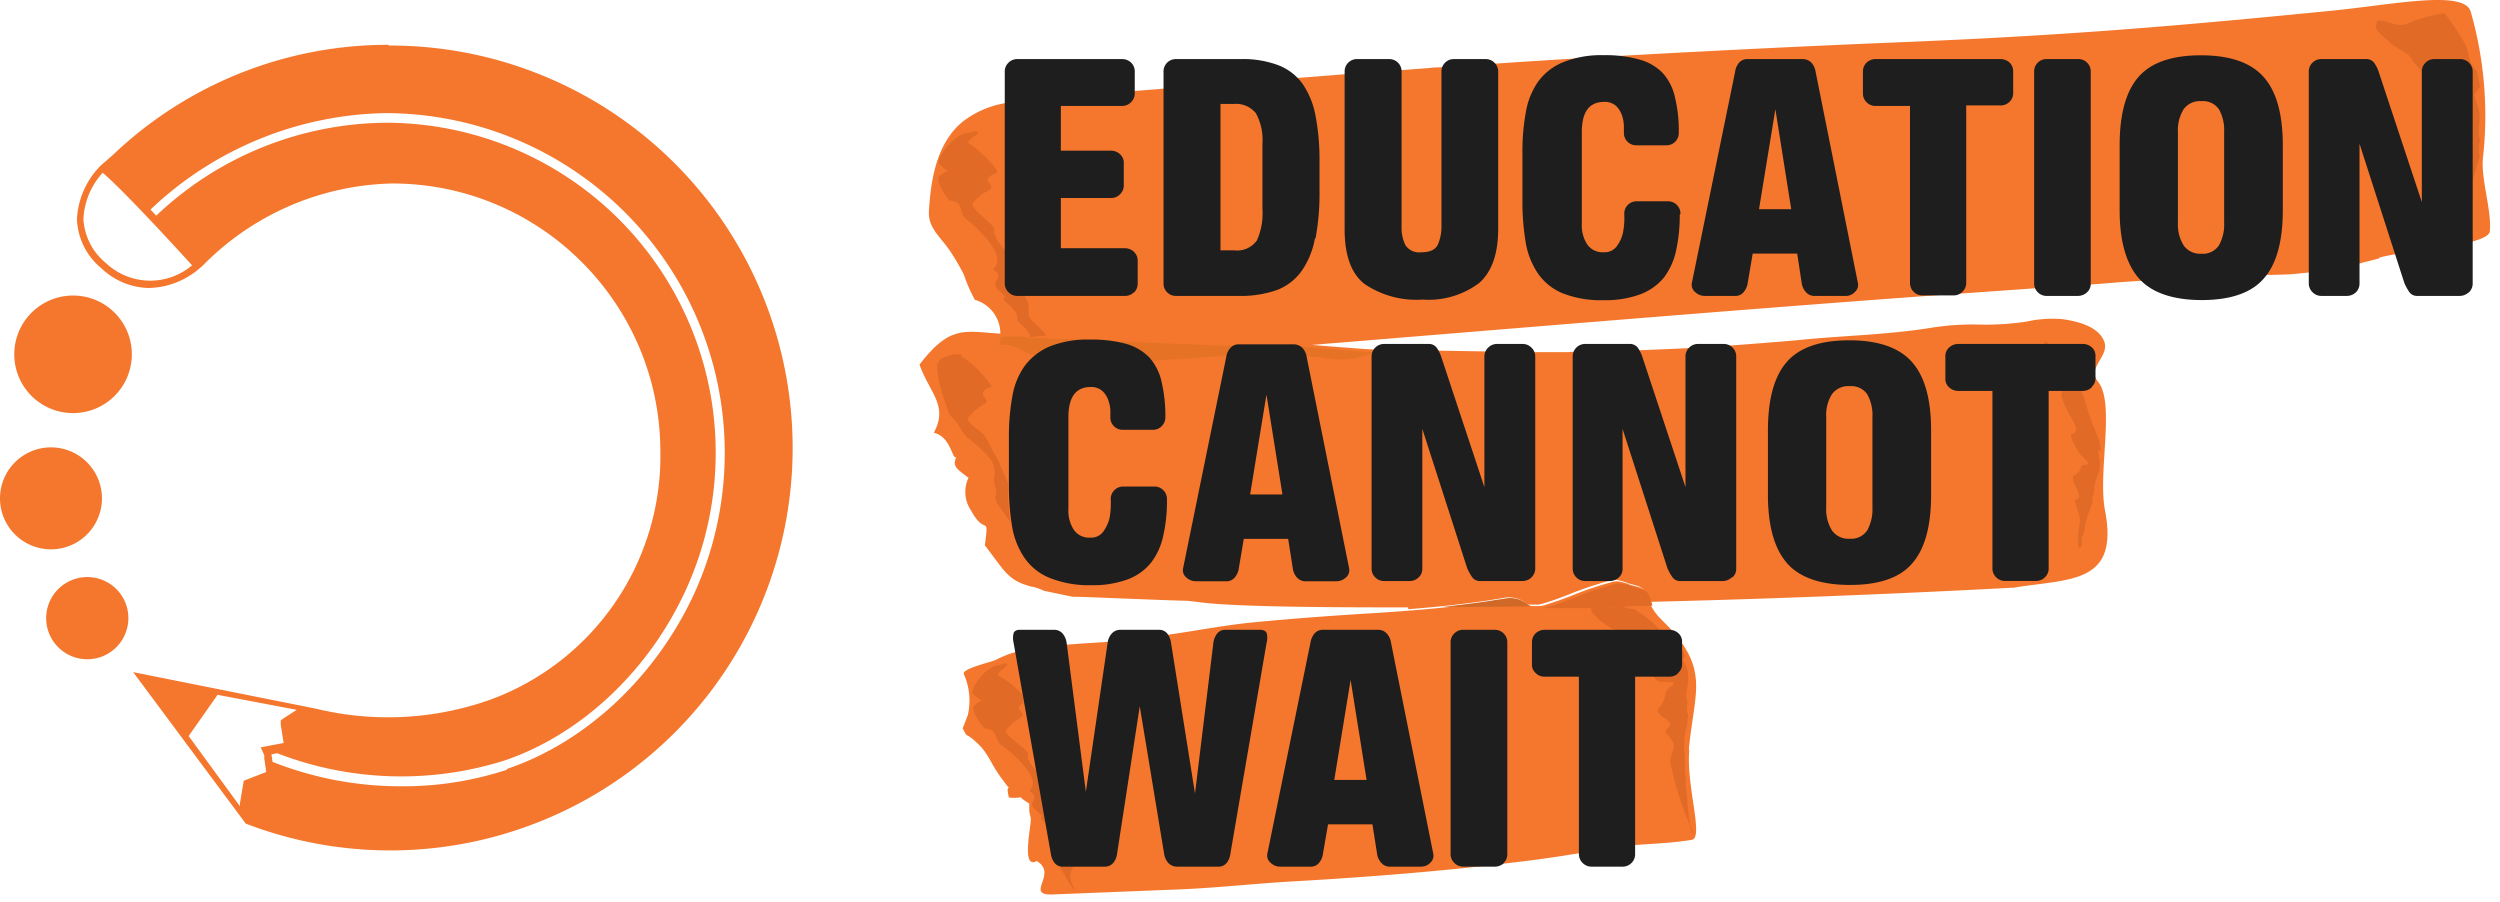
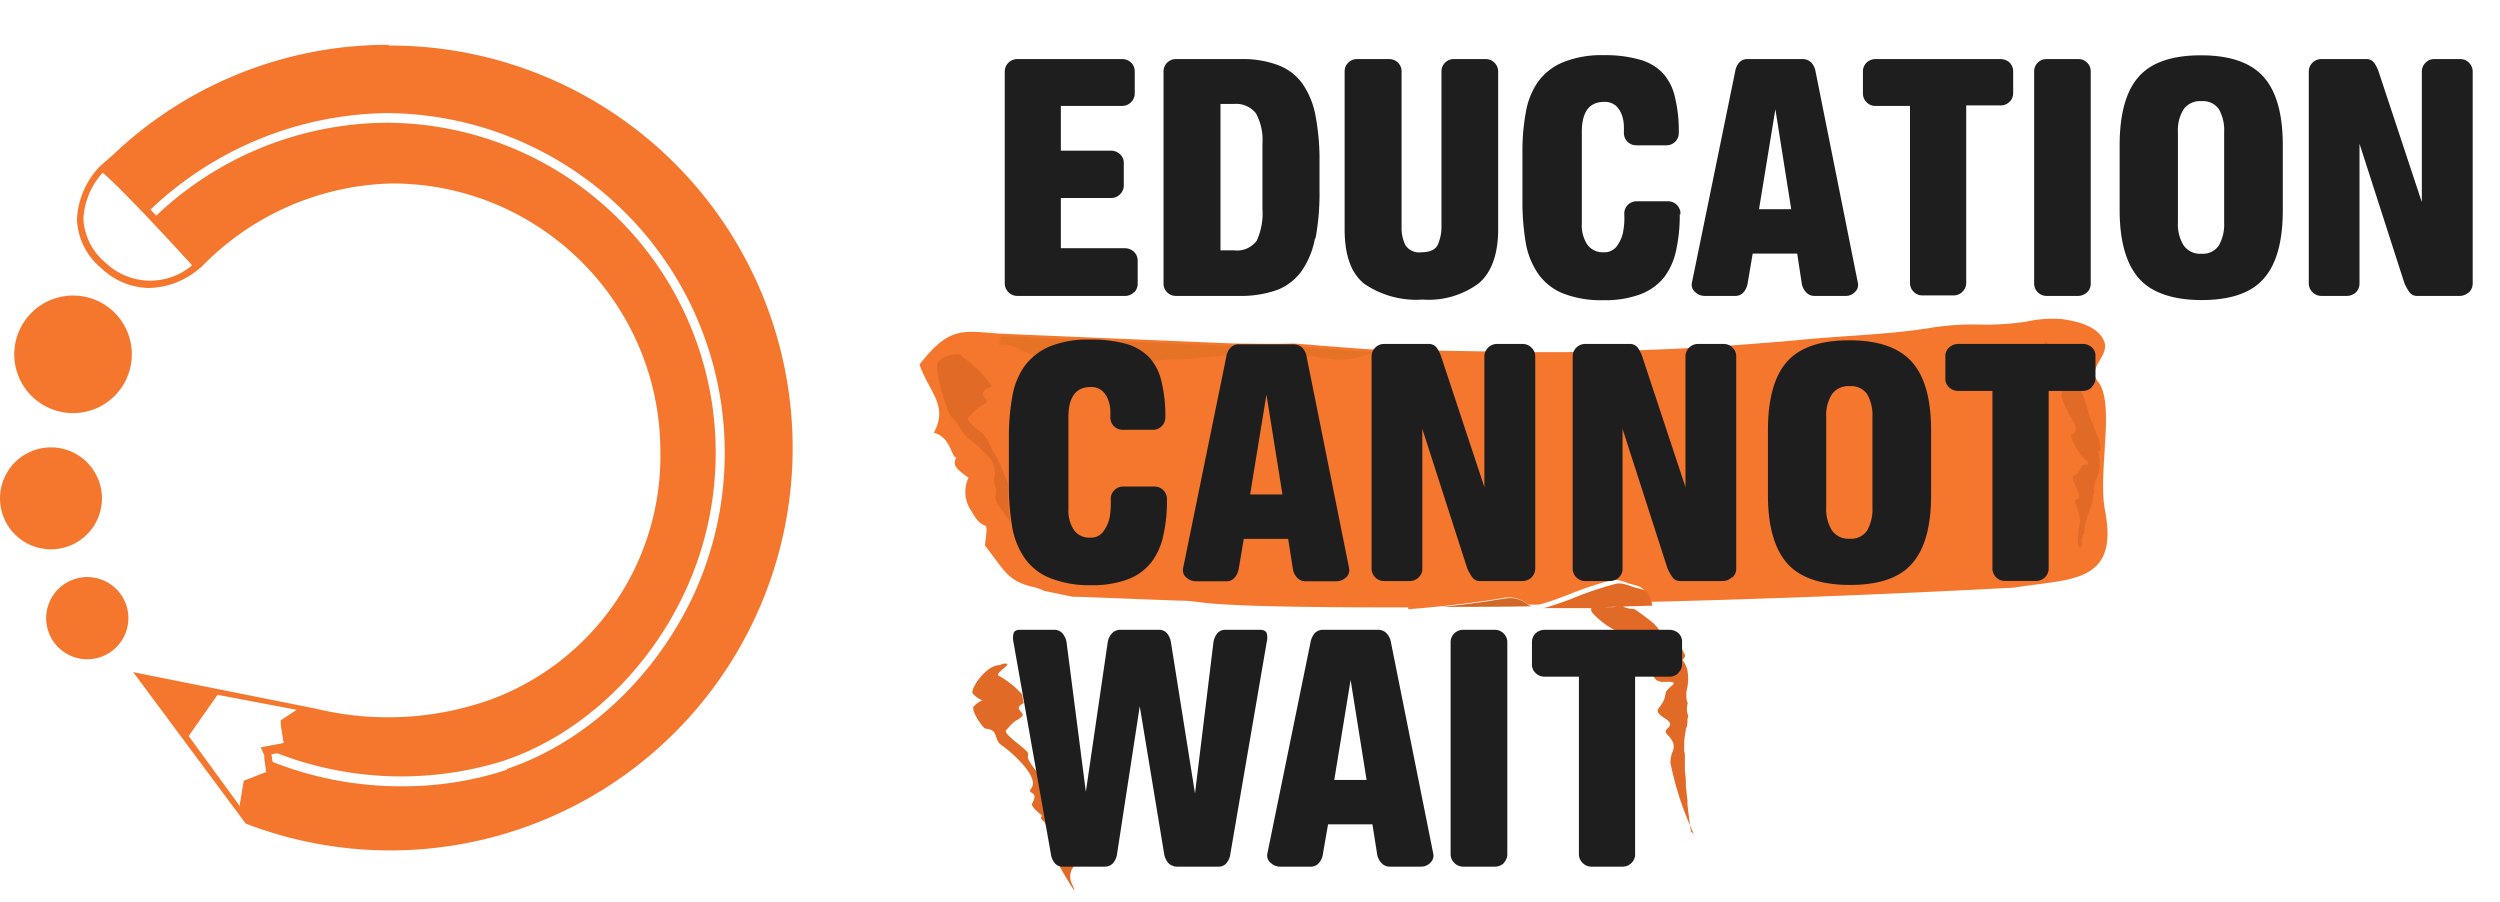
<svg xmlns="http://www.w3.org/2000/svg" width="205" height="74" viewBox="0 0 205 74">
  <g fill-rule="nonzero" fill="none">
-     <path d="M195.13 21.115c1.73-.44 5.56-.88 6.31-1 1.49-.32 2.69-.64 2.73-1.17.15-1.76-.77-4.32-.56-6.07a31 31 0 0 0-1-11.88c-.48-1.88-6.35-.61-11.48-.11-12.81 1.27-21.58 2-34.37 2.54-8.66.35-17.59.79-26.25 1.29-2.63.16-5.52.34-8.14.52 0 0-3.57.28-4.19.28.31 0-.63 0-.94.06l-2.53.19-4.68.34-14.94 1.19-1.84.15c-.61.06-9.74.77-10.73 1a7.82 7.82 0 0 0-3.58 1.53c-2.14 1.77-2.62 4.75-2.77 7.37-.07 1.37 1 2.13 1.73 3.23a19.07 19.07 0 0 1 1.14 1.95c.237.712.539 1.402.9 2.06a2.88 2.88 0 0 1 2.08 3l2.28.1 15.41.65 1.51.06h4.8a.88.88 0 0 0 .16 0c17-1.38 33.92-2.81 50.87-4.06l2.41-.17 8.05-.57 4.11-.28 2.45-.19c1-.08 9-.56 10.39-.56-1.21 0 2.28 0 3.41-.08 1.41-.11 2.812-.3 4.2-.57l1.32-.29c1.56-.4.57-.13 1.7-.44M138.49 61.425c.44-4.82 1.83-6.59-2.19-10.56a4.47 4.47 0 0 1-1-1.37l-.05-.11v-.07c-.24-.63-.2-1-1-1.21l-.27-.07-.27-.07a4.64 4.64 0 0 0-1-.29 1.6 1.6 0 0 0-.51.05 27.21 27.21 0 0 0-3.4 1.15c-.44.17-.89.34-1.35.49l-.68.22a2.5 2.5 0 0 1-.48.11H125.42a2.25 2.25 0 0 0-2-.54l-.43.07-.88.13c-1.29.19-2.54.34-3.8.47-1.68.17-3.37.3-5.16.42-3.63.22-6.87.45-10.49.8-2.16.21-4.55.67-6.85 1l-2 .28-2.88.3c-1.15.08-2.22.14-3.37.23a22.9 22.9 0 0 0-4.27.61 8.16 8.16 0 0 0-1.62.64c-.35.18-2.8.72-2.64 1.16a5.35 5.35 0 0 1 .33 3.38l-.42 1.08c.53 1 0 .09 1.26 1.27.94.91 1 1.63 2.1 3.06.45.61.48.58.43.56-.05-.02-.2-.05 0 .78.292.035.588.035.88 0 .23-.06-.22-.11.79.49v.6c0 .08.09.47.12.58.1.45-.84 4.29.49 3.54 1.84 1.07-1.21 2.93 1.53 2.73l10.06-.4c3.08-.12 6.16-.47 9.24-.65 4.4-.25 8.81-.57 13.2-1l1-.1 2.61-.29 1.53-.18c1.54-.18 3.08-.39 4.61-.64l4.62-.73c1.77-.16 3.51-.18 5.32-.48 1-.16-.47-4.43-.21-7.33" fill="#F4772D" />
    <path d="M115.48 49.955c.91-.07 1.79-.15 2.68-.24 1.26-.13 2.51-.28 3.8-.47l.88-.14.43-.07a2.28 2.28 0 0 1 2 .54H126.14a3.58 3.58 0 0 0 .48-.11l.68-.22c.46-.16.9-.33 1.35-.5a27.15 27.15 0 0 1 3.4-1.14 1.6 1.6 0 0 1 .51-.05 4.64 4.64 0 0 1 1 .29l.27.07.27.07c.82.23.78.58 1 1.21v.06l.05.1c8.72-.21 18.69-.57 30-1.17 4.66-.75 8.62-.3 7.46-6.33-.61-3.17.87-8.83-.59-10.58-.93-1.11 1-2.08.52-3.29s-2.14-1.64-3.46-1.82a10 10 0 0 0-2.93.21 22.36 22.36 0 0 1-3.85.24 21.65 21.65 0 0 0-3.93.26c-3.54.58-7.21.64-10.78 1-1.93.19-8.05.63-6 .49l-3.52.2c-1.33.07-5.35.22-4 .17-.39 0-5.07.09-5.46.14h-2.78c-.92 0-12.71-.2-13.47-.23-.76-.03-6.26-.48-6.26-.48a.88.88 0 0 1-.16 0c-.64.06-4.79 0-4.79 0l-1.52-.06-15.41-.65-2.28-.1c-2.92-.2-4.07-.67-6.54 2.54.81 2.31 2.39 3.35 1.17 5.59 1.43.33 1.49 2.23 1.85 2-.29.65-.15.87 1 1.69a2.7 2.7 0 0 0 .21 2.69c1.19 2.21 1.47.13 1.13 2.86 1.64 2.1 1.83 2.83 3.74 3.36a3.93 3.93 0 0 1 1.1.36l2.36.49c1 0 3.95.15 8.88.32 2.08 0 .35.58 18.63.55l.01.15z" fill="#F4772D" />
-     <path d="M84.51 27.645c-.23-.71-.89-1.09-1.09-1.38a.2.2 0 0 1 0-.13 1.19 1.19 0 0 0-.23-.69 2.86 2.86 0 0 0-.46-.46c-.32-.26-.57-.44-.3-.68-.18-.18-1-.84-.82-1.09l.12-.21a.92.92 0 0 0 .12-.32v-.12a.3.3 0 0 0-.1-.22c-.13-.14-.36-.16-.22-.39l.07-.09c.43-.5.06-1.32-.54-2.09a8.12 8.12 0 0 0-.72-.82c-.17-.18-.34-.33-.49-.48l-.23-.2a3.76 3.76 0 0 0-.38-.3c-.55-.41-.33-1-.72-1.32a.65.65 0 0 0-.25-.13 1.63 1.63 0 0 0-.38-.09c-.18 0-1.25-1.7-.87-2a2.82 2.82 0 0 1 .61-.39h.2-.06a2.06 2.06 0 0 1-.78-.69.25.25 0 0 1 0-.19 1.56 1.56 0 0 1 .12-.34 3.87 3.87 0 0 1 .24-.41c.1-.14.22-.29.35-.44a4.25 4.25 0 0 1 .65-.62 3.15 3.15 0 0 1 .48-.3 1.5 1.5 0 0 1 .75-.18l.24-.09h.4c.02 0 0 .06 0 .11a1.64 1.64 0 0 1-.18.16l-.24.19a2.51 2.51 0 0 0-.24.19.85.85 0 0 0-.16.19c0 .08 0 .15.09.19.62.23 2.58 2.26 2.26 2.37-.49.16-.68.31-.72.45a.28.28 0 0 0 0 .25l.16.22a.41.41 0 0 1 .08.14.14.14 0 0 1 0 .14v.07c-.53.44-.46.19-1 .69-.12.11-.27.26-.47.48-.08.07-.05.19 0 .33.076.109.16.213.25.31l.55.52.39.35c.36.34.65.63.55.74a.31.31 0 0 0 0 .27c.102.33.269.635.49.9.06.09.13.17.19.25l.32.36a.5.5 0 0 1 .12.19v.33a1.45 1.45 0 0 0 0 1.09v.93c0 .29 0 .37.17.57.17.2.39.14.69.14l.48.33c.22.288.342.638.35 1a2.11 2.11 0 0 1 0 .25v.11a1.69 1.69 0 0 0 0 .23.87.87 0 0 0 .18.36l.13.14.55.53.16.16.12.12.09.1.08.09a1.3 1.3 0 0 1 .11.19l-1.26.13z" fill="#E16A26" />
    <path d="M125.43 49.635h-.09a2.22 2.22 0 0 0-2-.54l-.43.06-.88.14c-1.29.19-2.54.34-3.8.47 2.33 0 4.79 0 7.4-.05h-.09" fill="#D06928" />
    <path d="M138.67 68.195c0-.11-.06-.27-.1-.47v-.19c-.07-.42-.13-1-.2-1.56v-.36c-.05-.39-.09-.8-.13-1.19v-.41c0-.13-.05-.54-.08-.79a1.23 1.23 0 0 0 0-.2v-.91c0-.23 0-.39-.05-.47a1.55 1.55 0 0 1 0-.21 2.12 2.12 0 0 1 0-.44v-.23a6.5 6.5 0 0 1 .13-.9c0-.07 0-.14.05-.21.05-.07.06-.27.08-.39a.94.94 0 0 0 0-.16c0-.11 0-.2.05-.27a.46.46 0 0 0 0-.17 1.53 1.53 0 0 1-.08-.74c0-.14.07-.21.05-.27a1.17 1.17 0 0 1-.09-.32 2.68 2.68 0 0 1 0-.69 4 4 0 0 0 .05-1.78c-.06-.16-.12-.29-.16-.39-.04-.1-.1-.17-.13-.23a.397.397 0 0 0-.15-.13h.05a1.07 1.07 0 0 0 .24-.34c-.08-.17-.16-.34-.26-.51l-.46-.38s-.84-.66-1.22-1a2.06 2.06 0 0 1-.34-.41 3.42 3.42 0 0 0-.69-.65c-.38-.31-.82-.62-1.06-.78l-.19-.11a2 2 0 0 1-.89-.2.77.77 0 0 0-.51 0c-.1.03-.205.047-.31.05h-.76s2.65-.09 4-.12l-.05-.11a.64.64 0 0 0 0-.07c-.24-.63-.2-1-1-1.21l-.27-.07-.27-.07a4.64 4.64 0 0 0-1-.29 1.6 1.6 0 0 0-.51.05 27.21 27.21 0 0 0-3.4 1.15c-.44.17-.89.34-1.35.49l-.68.22a2.5 2.5 0 0 1-.48.11h4a.25.25 0 0 0 0 .24 1.8 1.8 0 0 0 .1.18c.304.325.639.62 1 .88.077.061.157.118.24.17l.27.17.3.16.29.18.21.14 2.92 3.8.18.07.22.06a.37.37 0 0 0 .13 0h.54a.7.7 0 0 1 .34.07s0 .1-.06.16a1.29 1.29 0 0 1-.17.15 2.37 2.37 0 0 0-.28.27.57.57 0 0 0-.16.32 1.88 1.88 0 0 1-.25.75c-.24.41-.55.57-.29.88l.11.11c.114.098.234.188.36.27.162.092.304.215.42.36a.32.32 0 0 1 0 .26 1 1 0 0 1-.09.13c-.16.17-.39.31-.12.58.47.47.56.8.53 1.09a1 1 0 0 1-.06.25 2.41 2.41 0 0 0-.2 1 25.6 25.6 0 0 0 1.72 5.39c.05.11.08.2.12.27l.1.24v-.07M167.73 28.015c.12 0 .21.14.39.32a9.55 9.55 0 0 1 2.57 3.8c.17.374.307.762.41 1.16.09.52.74 2.07 1.07 2.95 0 .22.07.42.1.62-.46.4-.19-.4-.09 1.07.07 1-.55 1.48-.45 2.43a1.57 1.57 0 0 0-.15.89 8.47 8.47 0 0 0-.69 2.4c0 .22-.27.22-.18.94 0 .4-.47.8-.27-1.09.09-.85.31-.52-.24-2.18-.27-.83.73.15.06-1.32-.67-1.47.07-.66.38-1.69.14-.48 1.28.2 0-1-.15-.14-1.05-1.58-.74-1.7.62-.23.24-.92-.27-1.71-.06-.09-.7-1.44-.59-1.59a.35.35 0 0 0 .05-.21s-.56-2.89-1.47-3.8c0-.11 0-.19.05-.21l.06-.08zM82.62 39.565a18.92 18.92 0 0 0-1-2.24c-.32-.48-.49-1-.83-1.51-.34-.51-.95-.74-1.33-1.23a.37.37 0 0 1-.1-.22.4.4 0 0 1 .11-.2 4.12 4.12 0 0 1 1.18-1c.11-.06.24-.13.25-.26.01-.13-.18-.27-.26-.42a.45.45 0 0 1 .15-.54 1.24 1.24 0 0 1 .56-.22 8.58 8.58 0 0 0-2.56-2.53c.3-.29-1.35-.19-1.83.45s.79 4.28 1 4.47c.59.48.82 1.26 1.39 1.78a12.36 12.36 0 0 1 1.83 1.71c.225.308.364.67.4 1.05 0 .4-.15.74 0 1.16a1.5 1.5 0 0 1 .11.36 5.73 5.73 0 0 1-.07.58c.024.273.133.531.31.74.3.45.61.89.92 1.33a20.38 20.38 0 0 1-.2-2.94v-.34M84.3 61.875c.22-.3-2.12-1.65-1.79-2 .93-1.08.72-.6 1.29-1.13.34-.32-.84-.61.14-1.08l-.13-.73a7.54 7.54 0 0 0-1.86-1.5c-.59-.2 1.48-1.17.26-1l-.21.1c-1.21 0-2.53 2.09-2.22 2.37 1.08 1 1 .08.09 1-.34.3.76 1.82.92 1.84 1.17.08.64.89 1.35 1.37.71.48 3.16 2.58 2.42 3.54-.42.54.7.1.07 1.24-.13.24.65.83.82 1-.21.2 0 .34.22.54a18.2 18.2 0 0 1 .73 2.38 7.4 7.4 0 0 0 .53 1.3c.43.75 1.67 2.88.95 1.32a1.3 1.3 0 0 1 .11-1.3 2.82 2.82 0 0 0 0-1.56c-.26-.76-1.22-2.44-1.34-3a18 18 0 0 0-1.73-3.42c-.34-.44-.76-1-.61-1.2" fill="#E16A26" />
    <path d="m84.5 27.645-1.06-.05h-.85a4.58 4.58 0 0 1-.53 0 2.42 2.42 0 0 1-.18.75 1 1 0 0 1 .28-.07h.29c.223.02.441.07.65.15.36.13.71.31 1.05.47.15.07.62.24.77.3.36.13 2.4.39 2.48.41a30.33 30.33 0 0 0 4.27.29c1.18 0 3.27-.43 4.74-.43 1.2 0 2.4-.19 3.61-.28l3.15-.26a51.33 51.33 0 0 1 6.07.53c1.17.1 2.348-.1 3.42-.58-.77 0-6.27-.48-6.27-.48a.77.77 0 0 1-.15 0c-.65.05-4.8 0-4.8 0l-1.52-.07-15.41-.64-.01-.04z" fill="#E67325" />
    <path d="M95.69 40.955a12.69 12.69 0 0 1-.31 3 5.43 5.43 0 0 1-1 2.19 4.44 4.44 0 0 1-1.93 1.37 8.22 8.22 0 0 1-3 .47 8.62 8.62 0 0 1-3.46-.63 4.61 4.61 0 0 1-2-1.64 6.37 6.37 0 0 1-1-2.56 20.08 20.08 0 0 1-.26-3.35v-4a18.19 18.19 0 0 1 .28-3.29 6.08 6.08 0 0 1 1-2.49 5 5 0 0 1 2.05-1.61 8.39 8.39 0 0 1 3.34-.57 10.66 10.66 0 0 1 2.94.35 4.31 4.31 0 0 1 1.91 1.12c.5.57.845 1.258 1 2a12 12 0 0 1 .31 2.89 1 1 0 0 1-.3.74 1 1 0 0 1-.73.3h-2.45a1 1 0 0 1-.74-.3 1 1 0 0 1-.29-.74v-.46c0-.286-.048-.57-.14-.84a1.86 1.86 0 0 0-.48-.81 1.36 1.36 0 0 0-1-.36c-1.21 0-1.82.83-1.82 2.47v7.55a2.84 2.84 0 0 0 .45 1.7 1.52 1.52 0 0 0 1.34.63 1.23 1.23 0 0 0 1.08-.51 3.12 3.12 0 0 0 .5-1.08 6.81 6.81 0 0 0 .1-1.55 1 1 0 0 1 .29-.74 1 1 0 0 1 .74-.31h2.55a1 1 0 0 1 .74.31 1 1 0 0 1 .29.74M110.36 47.355c-.21.2-.49.31-.78.31h-2.51a.94.94 0 0 1-.72-.31 1.37 1.37 0 0 1-.34-.74l-.38-2.43h-3.64l-.41 2.43a1.44 1.44 0 0 1-.33.74.87.87 0 0 1-.7.31h-2.48a1.17 1.17 0 0 1-.79-.31.76.76 0 0 1-.27-.74l3.54-17.33a1.36 1.36 0 0 1 .33-.74.87.87 0 0 1 .7-.31h4.51a1 1 0 0 1 .72.31c.186.206.304.465.34.74l3.48 17.33a.8.8 0 0 1-.26.74m-6.52-15-1.34 8.19h2.65l-1.31-8.19zM125.58 47.355a1.09 1.09 0 0 1-.76.29h-3.44a.75.75 0 0 1-.67-.33 4.09 4.09 0 0 1-.4-.72l-3.68-11.43v11.46a.93.93 0 0 1-.31.73 1.05 1.05 0 0 1-.75.29h-2.07a1 1 0 0 1-.74-.31 1 1 0 0 1-.29-.74v-17.34a1 1 0 0 1 .29-.74 1 1 0 0 1 .74-.31h3.62a.8.8 0 0 1 .7.32c.154.225.275.471.36.73l3.54 10.69v-10.69a1 1 0 0 1 .3-.74 1 1 0 0 1 .74-.31h2.09a1 1 0 0 1 .74.31 1 1 0 0 1 .3.74v17.36a1 1 0 0 1-.31.73M141.99 47.355a1.05 1.05 0 0 1-.75.29h-3.44a.75.75 0 0 1-.67-.33 4.09 4.09 0 0 1-.4-.72l-3.68-11.43v11.46a.93.93 0 0 1-.31.73 1.07 1.07 0 0 1-.75.29h-2a1 1 0 0 1-.74-.31 1 1 0 0 1-.29-.74v-17.34a1 1 0 0 1 .29-.74 1 1 0 0 1 .74-.31h3.61a.81.81 0 0 1 .71.32c.154.225.275.471.36.73l3.54 10.69v-10.69a1 1 0 0 1 .29-.74 1 1 0 0 1 .74-.31h2.1a1 1 0 0 1 .74.31 1 1 0 0 1 .29.74v17.36a.93.93 0 0 1-.31.73M156.8 46.195c-1 1.18-2.72 1.77-5.09 1.77-2.37 0-4.13-.59-5.17-1.78s-1.57-3.06-1.57-5.6v-5.29c0-2.567.517-4.44 1.55-5.62 1.033-1.18 2.74-1.77 5.12-1.77 2.39 0 4.1.6 5.15 1.79 1.05 1.19 1.56 3.06 1.56 5.6v5.29c0 2.56-.51 4.43-1.55 5.61m-3.26-12a3.45 3.45 0 0 0-.43-1.87 1.59 1.59 0 0 0-1.43-.66 1.65 1.65 0 0 0-1.46.66 3.19 3.19 0 0 0-.47 1.87v7.41a3.3 3.3 0 0 0 .47 1.89 1.64 1.64 0 0 0 1.46.68 1.58 1.58 0 0 0 1.43-.68 3.57 3.57 0 0 0 .43-1.89v-7.41zM171.52 31.765a1.07 1.07 0 0 1-.75.29h-2.78v14.53a1 1 0 0 1-.29.74 1 1 0 0 1-.74.31h-2.55a1 1 0 0 1-.74-.31 1 1 0 0 1-.29-.74v-14.53h-2.79a1.09 1.09 0 0 1-.76-.29.92.92 0 0 1-.31-.72v-1.82a.93.93 0 0 1 .31-.73 1.09 1.09 0 0 1 .76-.29h10.18a1.1 1.1 0 0 1 .75.27.92.92 0 0 1 .31.74v1.79a.92.92 0 0 1-.31.72M100.89 70.015a1.45 1.45 0 0 1-.31.75.83.83 0 0 1-.68.3h-3.37a1 1 0 0 1-.73-.3 1.48 1.48 0 0 1-.34-.75l-2-12.1-1.86 12.1a1.46 1.46 0 0 1-.32.75.9.9 0 0 1-.71.3h-3.4a.83.83 0 0 1-.69-.3 1.54 1.54 0 0 1-.31-.75l-3.06-17.33a1.63 1.63 0 0 1 0-.74c.05-.2.23-.3.53-.3h2.78a.89.89 0 0 1 .71.3c.175.212.29.468.33.74l1.58 12.24 1.79-12.24a1.37 1.37 0 0 1 .34-.74.92.92 0 0 1 .72-.3h3.13a.83.83 0 0 1 .69.3 1.6 1.6 0 0 1 .31.74l1.97 12.38 1.51-12.38a1.6 1.6 0 0 1 .31-.74.83.83 0 0 1 .69-.3h2.82c.29 0 .48.09.55.28.062.24.062.49 0 .73l-2.98 17.36zM117.28 70.755a1.06 1.06 0 0 1-.77.31h-2.52a.9.9 0 0 1-.72-.31 1.35 1.35 0 0 1-.35-.74l-.38-2.42h-3.64l-.42 2.42a1.39 1.39 0 0 1-.32.74.86.86 0 0 1-.71.31h-2.46a1.11 1.11 0 0 1-.79-.31.76.76 0 0 1-.28-.74l3.54-17.33a1.52 1.52 0 0 1 .33-.74.88.88 0 0 1 .7-.3h4.5a.92.92 0 0 1 .72.3c.189.206.311.464.35.74l3.47 17.33a.77.77 0 0 1-.26.74m-6.52-15-1.34 8.2h2.65l-1.31-8.2zM123.32 70.775a1.09 1.09 0 0 1-.76.29h-2.57a1 1 0 0 1-.74-.31 1 1 0 0 1-.3-.74v-17.33a1 1 0 0 1 .3-.74 1 1 0 0 1 .74-.3h2.58a1 1 0 0 1 .73.3 1 1 0 0 1 .3.74v17.37a1 1 0 0 1-.31.72M137.62 55.195a1 1 0 0 1-.75.29h-2.79v14.53a1 1 0 0 1-.29.74 1 1 0 0 1-.74.31h-2.54a1 1 0 0 1-.74-.31 1 1 0 0 1-.3-.74v-14.53h-2.78a1 1 0 0 1-.76-.29.92.92 0 0 1-.31-.72v-1.82a1 1 0 0 1 .31-.73 1.08 1.08 0 0 1 .76-.28h10.18a1.08 1.08 0 0 1 .75.27.92.92 0 0 1 .31.74v1.79a.92.92 0 0 1-.31.72" fill="#1E1E1E" />
    <path d="M5.99 24.235a4.82 4.82 0 1 0 4.82 4.81 4.81 4.81 0 0 0-4.82-4.81M8.36 40.865a4.18 4.18 0 1 0-8.36 0 4.18 4.18 0 0 0 8.36 0M7.64 47.355a3.37 3.37 0 1 0 2.85 3.82 3.36 3.36 0 0 0-2.85-3.82" fill="#F4772D" />
    <path d="M31.85 3.675a32.67 32.67 0 0 0-22.56 9l-1.05.92a6.69 6.69 0 0 0-1.93 4.4 5.48 5.48 0 0 0 2 4 5.81 5.81 0 0 0 3.83 1.62 6.56 6.56 0 0 0 4.19-1.58l.24-.2a22.46 22.46 0 0 1 15.58-6.79c12.15 0 22 9.85 22 22a21.28 21.28 0 0 1-13.89 20.31 25.08 25.08 0 0 1-14.34.76l-15-3 9.23 12.42a33 33 0 1 0 11.74-63.8M8.67 21.555a5 5 0 0 1-1.83-3.59 6.05 6.05 0 0 1 1.58-3.8c1.76 1.49 6.28 6.44 7.33 7.59a5.3 5.3 0 0 1-7.08-.2m13 40.37v.26l.16 1.12-1.52.59-.32.12-.06.34-.26 1.55v.2l-4.2-5.75 2.37-3.38 6.49 1.23-1 .65-.31.21v.37l.24 1.49-.32.06-1 .19-.56.11.29.64zm19.91 1.19a27.17 27.17 0 0 1-8.6 1.36 28.547 28.547 0 0 1-10.63-2l-.09-.62.47-.09a28.17 28.17 0 0 0 18.6.61c6.32-2.13 11.91-7.39 14.95-14.09a27.06 27.06 0 0 0-24.64-38.22 27.67 27.67 0 0 0-18.83 7.62c-.16-.17-.31-.34-.47-.5a28.67 28.67 0 0 1 19.31-7.91 27.86 27.86 0 0 1 25.34 39.26c-3.13 6.89-8.9 12.32-15.43 14.52" fill="#F4772D" />
-     <path d="M201.44 10.185c.36-.57 1.57-.94 0-.93a.56.56 0 0 1-.41-.51c-.08-.44-.69-.84-1.11-1.35a25.59 25.59 0 0 0-2.08-2.36c-.05-.59-1.28-1-1.8-1.51-.32-.31-1.53-1.13-1.16-1.56v-.18c.48-.42 1.33.51 2.43.19a11.22 11.22 0 0 1 3.15-.88 22.94 22.94 0 0 1 1.71 2.56c.23.51.24 1.5.91 2.15.1.2.22 1.08.3 1.28-.62 1-.6.19-.16 1.77.3 1.07-.17 1.7.15 2.69a2.13 2.13 0 0 0-.05 1.19c.07.36-.86 2.25-.6 3.52.05.25-.13.57-.41 1.29-.28.72-.48.13-.31-1 .17-1.13.34-1-.6-2a.73.73 0 0 1 0-.87c.15-.15.25-.32 0-.61-.21-.62-.42-2.46 0-2.88" fill="#E16A26" />
    <path d="M92.99 23.955a1 1 0 0 1-.76.31h-8.8a1 1 0 0 1-.74-.31 1 1 0 0 1-.3-.74V5.885a1 1 0 0 1 .3-.74 1 1 0 0 1 .74-.3h8.56a1.06 1.06 0 0 1 .75.28 1 1 0 0 1 .31.73v1.79a1 1 0 0 1-.31.74 1 1 0 0 1-.75.3h-5v3.67h4.1c.278-.005.547.1.75.29a.92.92 0 0 1 .31.72v1.82a1 1 0 0 1-.31.75 1 1 0 0 1-.75.3h-4.1v4.12h5.23a1.09 1.09 0 0 1 .76.29 1 1 0 0 1 .31.72v1.89a1 1 0 0 1-.31.74M107.83 19.525a6.78 6.78 0 0 1-1.1 2.7 4.45 4.45 0 0 1-2 1.55 8.94 8.94 0 0 1-3.2.49h-5.09a1 1 0 0 1-.74-.3 1 1 0 0 1-.29-.75V5.885a1 1 0 0 1 .29-.74 1 1 0 0 1 .74-.3h5.29a8.24 8.24 0 0 1 3.06.49 4.4 4.4 0 0 1 2 1.51 6.79 6.79 0 0 1 1.08 2.63 19.3 19.3 0 0 1 .33 3.83v2.26a20.35 20.35 0 0 1-.33 4m-4.35-7.77a4.58 4.58 0 0 0-.53-2.5 2.09 2.09 0 0 0-1.84-.77h-1.07v12h1.1a2 2 0 0 0 1.88-.8 5.42 5.42 0 0 0 .46-2.61v-5.32zM121.28 23.215a6.9 6.9 0 0 1-4.63 1.35 7.56 7.56 0 0 1-4.76-1.28c-1.09-.85-1.63-2.35-1.63-4.48V5.885a1 1 0 0 1 .29-.74 1 1 0 0 1 .74-.3h2.61a1 1 0 0 1 .74.3 1 1 0 0 1 .29.74v12.75a3.19 3.19 0 0 0 .31 1.46 1.34 1.34 0 0 0 1.31.59c.71 0 1.16-.21 1.36-.64a3.66 3.66 0 0 0 .29-1.51V5.885a1 1 0 0 1 .29-.74 1 1 0 0 1 .74-.3h2.58a1 1 0 0 1 .74.3 1 1 0 0 1 .3.74v12.92c0 2-.53 3.51-1.57 4.41M137.74 17.585a13.34 13.34 0 0 1-.31 3 5.56 5.56 0 0 1-1 2.19 4.63 4.63 0 0 1-1.93 1.36 8.22 8.22 0 0 1-3 .48 8.56 8.56 0 0 1-3.4-.58 4.6 4.6 0 0 1-2-1.63 6.42 6.42 0 0 1-1-2.57 20 20 0 0 1-.26-3.35v-4a17.4 17.4 0 0 1 .28-3.29 6.14 6.14 0 0 1 1-2.49 4.74 4.74 0 0 1 2.05-1.6 8.36 8.36 0 0 1 3.33-.58 10.26 10.26 0 0 1 2.94.36 4.16 4.16 0 0 1 1.91 1.11 4.33 4.33 0 0 1 1 2c.226.943.33 1.91.31 2.88a1 1 0 0 1-.29.74 1 1 0 0 1-.74.3h-2.44a1 1 0 0 1-.74-.3 1 1 0 0 1-.29-.74v-.52a3 3 0 0 0-.14-.84 2 2 0 0 0-.48-.81 1.39 1.39 0 0 0-1-.35c-1.22 0-1.83.82-1.83 2.46v7.54a2.84 2.84 0 0 0 .45 1.7c.31.425.815.663 1.34.63a1.25 1.25 0 0 0 1.09-.51 2.94 2.94 0 0 0 .49-1.08 6.21 6.21 0 0 0 .11-1.55 1 1 0 0 1 .29-.74 1 1 0 0 1 .74-.3h2.54a1 1 0 0 1 .74.3 1 1 0 0 1 .3.74M152.09 23.955a1 1 0 0 1-.77.31h-2.51a.9.9 0 0 1-.72-.31 1.35 1.35 0 0 1-.35-.74l-.37-2.42h-3.65l-.41 2.42a1.48 1.48 0 0 1-.33.74.86.86 0 0 1-.7.31h-2.48a1.13 1.13 0 0 1-.79-.31.78.78 0 0 1-.28-.74l3.55-17.33a1.43 1.43 0 0 1 .32-.74.89.89 0 0 1 .71-.3h4.5a1 1 0 0 1 .73.3c.182.21.3.466.34.74l3.47 17.33a.77.77 0 0 1-.26.74m-6.51-15-1.34 8.2h2.64l-1.3-8.2zM164.77 8.355a1 1 0 0 1-.76.29h-2.78v14.53a1 1 0 0 1-.3.74 1 1 0 0 1-.74.31h-2.54a1 1 0 0 1-.74-.31 1 1 0 0 1-.29-.74V8.685h-2.79a1 1 0 0 1-.76-.29 1 1 0 0 1-.31-.72v-1.82a1 1 0 0 1 .31-.73 1.08 1.08 0 0 1 .76-.28h10.18a1.12 1.12 0 0 1 .76.27 1 1 0 0 1 .31.74v1.79a1 1 0 0 1-.31.72M171.13 23.975a1.09 1.09 0 0 1-.76.29h-2.54a1 1 0 0 1-.74-.31 1 1 0 0 1-.29-.74V5.885a1 1 0 0 1 .29-.74 1 1 0 0 1 .74-.3h2.58a1 1 0 0 1 .74.3 1 1 0 0 1 .29.74v17.37a.92.92 0 0 1-.31.72M185.64 22.825c-1 1.18-2.73 1.78-5.09 1.78s-4.13-.6-5.17-1.79-1.57-3.06-1.57-5.6v-5.29c0-2.567.517-4.44 1.55-5.62 1.033-1.18 2.74-1.77 5.12-1.77 2.39 0 4.1.6 5.15 1.79 1.05 1.19 1.56 3.06 1.56 5.6v5.29c0 2.56-.51 4.44-1.55 5.61m-3.26-12a3.47 3.47 0 0 0-.43-1.87 1.59 1.59 0 0 0-1.43-.66 1.65 1.65 0 0 0-1.46.66 3.21 3.21 0 0 0-.47 1.87v7.42a3.24 3.24 0 0 0 .47 1.88 1.64 1.64 0 0 0 1.46.68 1.58 1.58 0 0 0 1.43-.68 3.51 3.51 0 0 0 .43-1.88v-7.42zM202.43 23.975a1.09 1.09 0 0 1-.76.29h-3.44a.77.77 0 0 1-.67-.32 4.59 4.59 0 0 1-.4-.73l-3.68-11.43v11.47a1 1 0 0 1-.3.72 1.09 1.09 0 0 1-.76.29h-2.07a1 1 0 0 1-.73-.31 1 1 0 0 1-.3-.74V5.885a1 1 0 0 1 .3-.74 1 1 0 0 1 .73-.3h3.64a.78.78 0 0 1 .7.32 2.7 2.7 0 0 1 .36.72l3.54 10.69V5.885a1 1 0 0 1 .3-.74 1 1 0 0 1 .74-.3h2.09a1 1 0 0 1 .74.3 1 1 0 0 1 .3.74v17.37a1 1 0 0 1-.31.72" fill="#1E1E1E" />
  </g>
</svg>